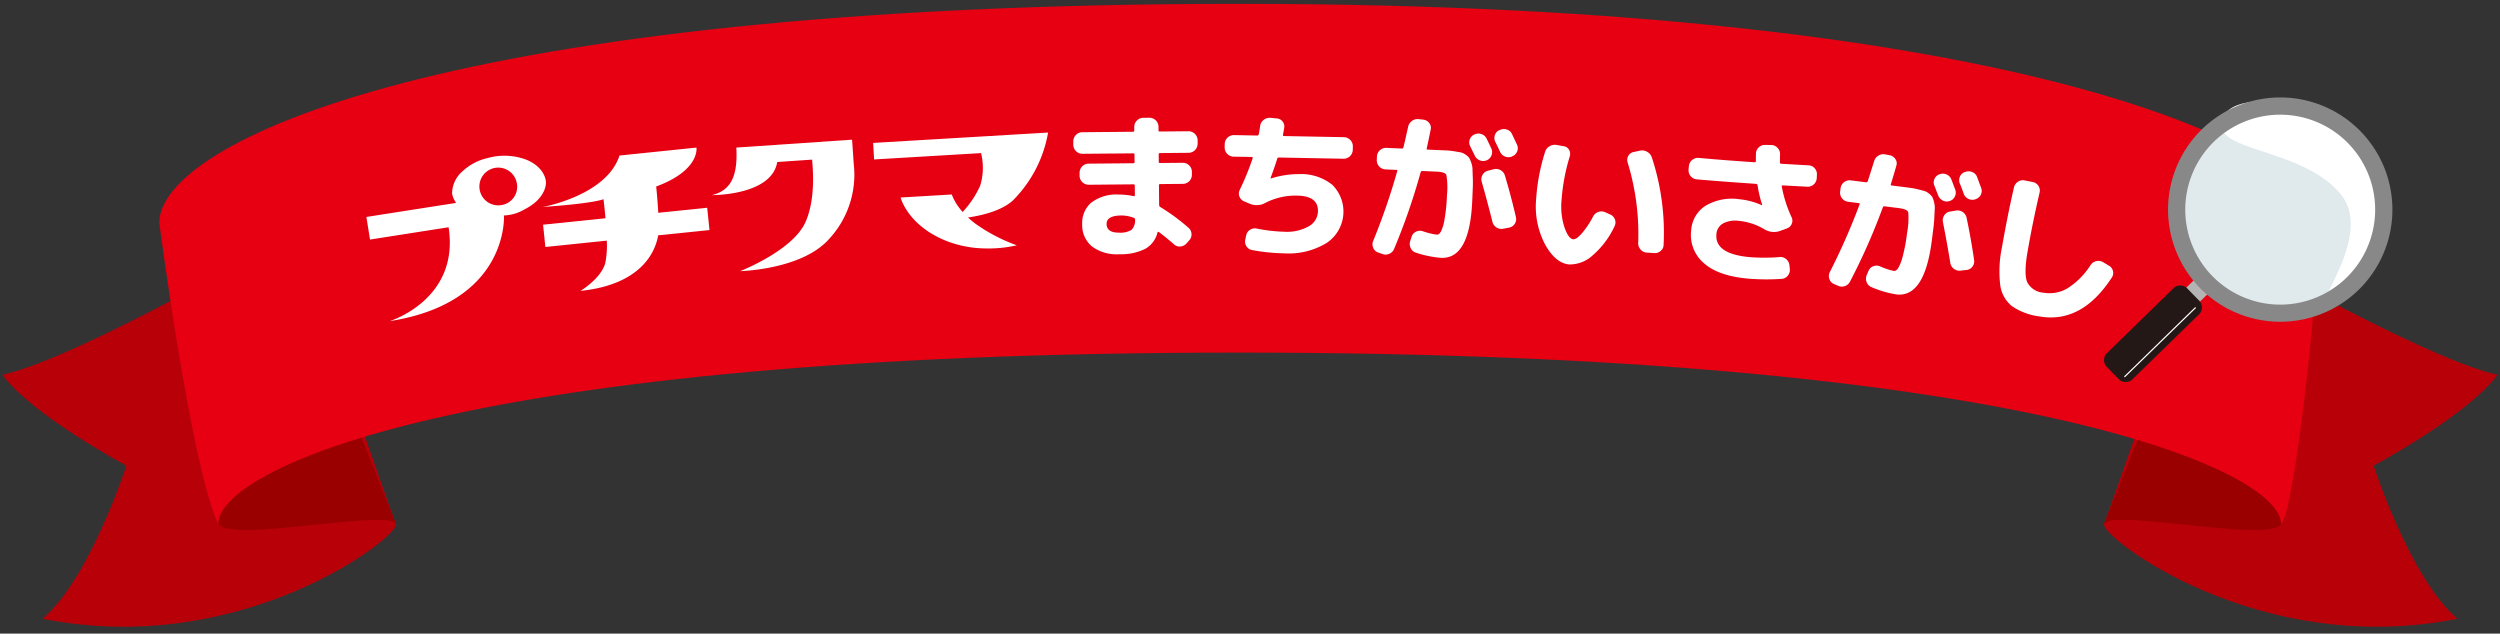
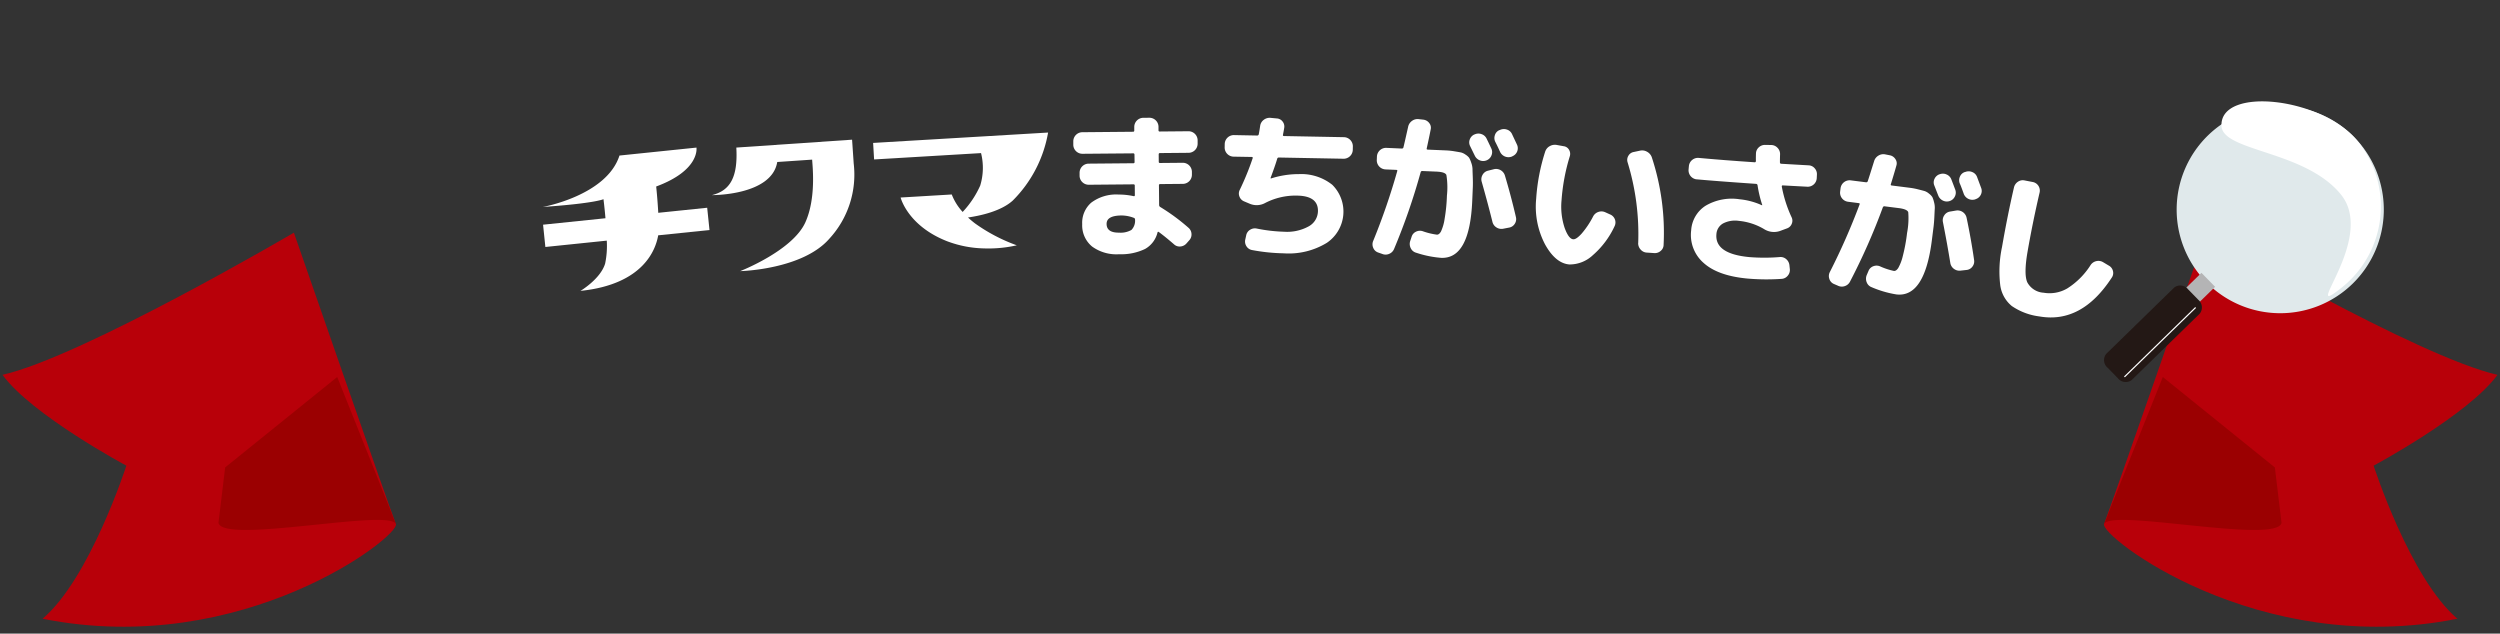
<svg xmlns="http://www.w3.org/2000/svg" width="363" height="92" viewBox="0 0 363 92">
  <rect x="0" y="0" width="363" height="92" fill="#333333" stroke="none" />
  <defs>
    <clipPath id="clip-path">
      <rect id="長方形_34270" data-name="長方形 34270" width="363" height="92" transform="translate(-0.365 0.014)" fill="#fff" stroke="#707070" stroke-width="1" />
    </clipPath>
    <clipPath id="clip-path-2">
      <rect id="長方形_34269" data-name="長方形 34269" width="362.27" height="90.443" fill="none" />
    </clipPath>
  </defs>
  <g id="マスクグループ_387" data-name="マスクグループ 387" transform="translate(0.365 -0.014)" clip-path="url(#clip-path)">
    <g id="グループ_129343" data-name="グループ 129343" transform="translate(0 0.571)">
      <g id="グループ_129342" data-name="グループ 129342" clip-path="url(#clip-path-2)">
        <path id="パス_104915" data-name="パス 104915" d="M0,78.792C4.23,84.613,17.982,91.98,17.982,91.98s-5.289,16.406-12.164,22.227c29.085,5.821,52.014-12.077,51.3-13.763S42.307,58.151,42.307,58.151,11.633,76.144,0,78.792" transform="translate(0 -24.923)" fill="#b80009" />
        <path id="パス_104916" data-name="パス 104916" d="M54.88,116c.683,3.148,24.811-2.124,25.756.166s-8.514-21.346-8.514-21.346L55.851,107.95Z" transform="translate(-23.524 -40.637)" fill="#9b0001" />
        <path id="パス_104917" data-name="パス 104917" d="M591.184,78.792C586.952,84.613,573.2,91.98,573.2,91.98s5.289,16.406,12.164,22.227c-29.086,5.821-52.013-12.077-51.306-13.763s14.818-42.292,14.818-42.292,30.673,17.993,42.307,20.641" transform="translate(-228.914 -24.923)" fill="#b80009" />
        <path id="パス_104918" data-name="パス 104918" d="M559.8,116c-.683,3.148-24.809-2.124-25.754.166s8.514-21.346,8.514-21.346l16.272,13.135Z" transform="translate(-228.886 -40.637)" fill="#9b0001" />
-         <path id="パス_104919" data-name="パス 104919" d="M39.84,31.806C39.84,20.14,81.648,0,196.6,0S353.367,21.7,353.367,31.806s-3.481,41.732-5.442,43.723c0-7.778-37.729-24.888-151.322-24.888S48.387,67.751,48.387,75.529c-3.961-8.5-8.547-43.723-8.547-43.723" transform="translate(-17.077)" fill="#e60012" />
        <path id="パス_104920" data-name="パス 104920" d="M180.315,42.566c2.627-.656,3.772-2.6,3.525-6.9l16.808-1.145.235,3.454a13.742,13.742,0,0,1-3.543,10.932c-3.929,4.5-12.942,4.7-12.942,4.7s7.61-2.957,9.47-7.091c1.551-3.447,1.058-7.954.981-9.1l-5.067.345c-.8,4.884-9.466,4.809-9.466,4.809" transform="translate(-77.291 -14.796)" fill="#fff" />
        <path id="パス_104921" data-name="パス 104921" d="M232.127,48.544c-5.862-2.239-6.886-6.4-6.886-6.4l7.426-.442a8,8,0,0,0,1.583,2.536,13.8,13.8,0,0,0,2.548-3.826,8.818,8.818,0,0,0,.122-4.718l-15.529.923-.142-2.4,25.406-1.507a18.386,18.386,0,0,1-5.122,9.868c-1.681,1.538-4.637,2.195-6.505,2.466a12.682,12.682,0,0,0,1,.845,24.64,24.64,0,0,0,6.083,3.194,18.627,18.627,0,0,1-4.747.45,16.027,16.027,0,0,1-5.234-.991" transform="translate(-94.837 -14.021)" fill="#fff" />
-         <path id="パス_104922" data-name="パス 104922" d="M115.448,46.377c2.032-1.01,2.977-2.473,3.094-3.707.08-.849-.541-2.544-2.775-3.467a8.941,8.941,0,0,0-5.668-.271,7.828,7.828,0,0,0-3.682,1.935,4.3,4.3,0,0,0-1.5,3.258,3.637,3.637,0,0,0,.582,1.322l-13.026,2.04L93,50.769l11.408-1.788c1.646,10.51-8.549,13.632-8.549,13.632,17.38-2.722,16.59-15.344,16.59-15.344a6.323,6.323,0,0,0,3-.891m-3.292-.63a2.739,2.739,0,1,1,2.149-3.222c.007.037.015.074.02.111a2.682,2.682,0,0,1-2.169,3.111Z" transform="translate(-39.639 -16.542)" fill="#fff" />
        <path id="パス_104923" data-name="パス 104923" d="M154.058,46l7.107-.734L161.5,48.5l-7.453.77c-.011.079-.024.155-.037.222-.35,1.682-1.94,6.885-11.249,7.847,0,0,2.91-1.718,3.586-3.967a12.488,12.488,0,0,0,.239-3.331l-8.917.921-.334-3.236,9.061-.936c-.134-1.567-.289-2.767-.289-2.767s-1.21.6-8.82,1.129c0,0,9.275-1.648,11.142-7.467l11.179-1.155s.556,3.28-5.847,5.649c0,0,.2,1.9.3,3.819" transform="translate(-58.847 -15.658)" fill="#fff" />
        <path id="パス_104924" data-name="パス 104924" d="M273.431,34.181a1.328,1.328,0,0,1-1.315-1.291l0-.526a1.327,1.327,0,0,1,1.29-1.315l7.382-.067a.162.162,0,0,0,.181-.185l0-.526a1.328,1.328,0,0,1,1.291-1.315l.914-.008a1.327,1.327,0,0,1,1.315,1.291l0,.526a.161.161,0,0,0,.185.181l4.182-.038a1.327,1.327,0,0,1,1.314,1.291l0,.525a1.326,1.326,0,0,1-1.29,1.315l-4.182.038c-.122,0-.182.07-.181.207l.009,1.051a.162.162,0,0,0,.185.182l3.313-.03a1.326,1.326,0,0,1,1.315,1.291l0,.457a1.327,1.327,0,0,1-1.291,1.314l-3.313.03a.162.162,0,0,0-.182.185l.027,2.857a.338.338,0,0,0,.185.3,28.845,28.845,0,0,1,4.073,3,1.24,1.24,0,0,1,.442.9,1.223,1.223,0,0,1-.335.929l-.406.461a1.3,1.3,0,0,1-.888.431,1.174,1.174,0,0,1-.918-.323q-1.335-1.154-2.21-1.786c-.092-.06-.152-.029-.182.093A3.755,3.755,0,0,1,282.539,48a8.01,8.01,0,0,1-3.764.766,6,6,0,0,1-3.929-1.119A3.976,3.976,0,0,1,273.41,44.4a3.877,3.877,0,0,1,1.308-3.12A6.006,6.006,0,0,1,278.7,40.1a10.117,10.117,0,0,1,2.173.231c.122.03.183-.025.182-.162l-.013-1.371a.162.162,0,0,0-.185-.181l-6.513.059a1.326,1.326,0,0,1-1.315-1.291l0-.457a1.328,1.328,0,0,1,1.291-1.315l6.513-.059a.161.161,0,0,0,.181-.185L281,34.318c0-.138-.062-.205-.185-.2Zm5.315,11.449a3.151,3.151,0,0,0,1.814-.393,1.927,1.927,0,0,0,.523-1.5.251.251,0,0,0-.162-.25,5.093,5.093,0,0,0-1.809-.35q-2.173.02-2.16,1.231.012,1.28,1.795,1.263" transform="translate(-116.639 -12.408)" fill="#fff" />
        <path id="パス_104925" data-name="パス 104925" d="M311.864,34.6a1.327,1.327,0,0,1-1.278-1.327l.01-.525a1.328,1.328,0,0,1,1.327-1.278l3.381.064a.217.217,0,0,0,.233-.179c.033-.151.071-.364.115-.638s.073-.471.091-.593a1.3,1.3,0,0,1,.508-.859,1.4,1.4,0,0,1,.977-.3l.912.086a1.129,1.129,0,0,1,.849.439,1.156,1.156,0,0,1,.245.93c-.018.122-.047.3-.09.524s-.073.387-.089.479c-.033.121.019.183.157.186l8.706.164A1.327,1.327,0,0,1,329.2,33.1l-.01.526a1.328,1.328,0,0,1-1.327,1.278l-9.391-.177a.23.23,0,0,0-.255.178q-.292,1-.967,2.793v.046h.023a.064.064,0,0,0,.045.023,13.239,13.239,0,0,1,4.058-.632,7.228,7.228,0,0,1,4.839,1.554,5.475,5.475,0,0,1-.787,8.421,10.609,10.609,0,0,1-6.28,1.527,27.341,27.341,0,0,1-4.586-.475,1.2,1.2,0,0,1-.812-.553,1.257,1.257,0,0,1-.164-1l.125-.57a1.2,1.2,0,0,1,.552-.812,1.3,1.3,0,0,1,.975-.188,22.96,22.96,0,0,0,3.969.463,6.493,6.493,0,0,0,3.58-.778,2.569,2.569,0,0,0,1.345-2.215q.041-2.193-3-2.251a9.6,9.6,0,0,0-4.637,1.055,2.574,2.574,0,0,1-2.288.117l-.794-.335a1.206,1.206,0,0,1-.683-.71,1.165,1.165,0,0,1,.053-.97,39.1,39.1,0,0,0,1.869-4.583c.033-.121-.011-.183-.134-.186Z" transform="translate(-133.131 -12.412)" fill="#fff" />
        <path id="パス_104926" data-name="パス 104926" d="M348.956,48.654a1.169,1.169,0,0,1-.7-.682,1.253,1.253,0,0,1,0-1,95.214,95.214,0,0,0,3.494-10.146q.052-.158-.153-.167l-1.576-.066a1.328,1.328,0,0,1-1.246-1.357l.022-.525a1.326,1.326,0,0,1,1.357-1.246l2.26.1a.224.224,0,0,0,.237-.2q.081-.293.673-2.945a1.389,1.389,0,0,1,.563-.869,1.352,1.352,0,0,1,.994-.255l.66.074a1.233,1.233,0,0,1,.849.493,1.073,1.073,0,0,1,.213.925q-.177.931-.574,2.743c-.036.121.015.184.151.19l1.234.052,1.484.063a9.911,9.911,0,0,1,1.162.13q.658.108.942.165a1.95,1.95,0,0,1,.673.326,2.024,2.024,0,0,1,.507.445,3.6,3.6,0,0,1,.3.7,2.948,2.948,0,0,1,.191.889q.006.366.039,1.214t.005,1.51q-.028.663-.081,1.919-.359,8.472-4.514,8.3a15.2,15.2,0,0,1-3.652-.749,1.214,1.214,0,0,1-.762-.65A1.377,1.377,0,0,1,353.624,47l.21-.632a1.182,1.182,0,0,1,.626-.728,1.292,1.292,0,0,1,.987-.073,9.917,9.917,0,0,0,2.06.5c.213.009.41-.146.592-.467a6.657,6.657,0,0,0,.522-1.808,24.434,24.434,0,0,0,.338-3.383,11.314,11.314,0,0,0-.078-3.011q-.189-.431-1.444-.485l-2.032-.086a.23.23,0,0,0-.259.172,91.412,91.412,0,0,1-3.857,11.138,1.3,1.3,0,0,1-.705.714,1.281,1.281,0,0,1-1.019.014Zm13.372-15.447a1.171,1.171,0,0,1-.051-.963,1.254,1.254,0,0,1,.671-.726h.023a1.283,1.283,0,0,1,1.008-.049,1.256,1.256,0,0,1,.749.672q.232.468.694,1.448a1.23,1.23,0,0,1,0,.984,1.256,1.256,0,0,1-.693.7,1.287,1.287,0,0,1-1.007,0,1.343,1.343,0,0,1-.725-.694q-.105-.21-.674-1.378m3.426,3.37a1.346,1.346,0,0,1,1.631.915q.9,3.013,1.6,6.039a1.233,1.233,0,0,1-.178.976,1.183,1.183,0,0,1-.8.538l-.876.169a1.335,1.335,0,0,1-.976-.19,1.312,1.312,0,0,1-.583-.814q-.645-2.612-1.561-5.831a1.265,1.265,0,0,1,.122-.979,1.215,1.215,0,0,1,.769-.608Zm.93-2.523q-.1-.232-.335-.723t-.358-.725a1.253,1.253,0,0,1-.061-.986,1.139,1.139,0,0,1,.66-.727l.069-.02a1.321,1.321,0,0,1,1.009-.06,1.214,1.214,0,0,1,.75.661q.693,1.471.714,1.518a1.247,1.247,0,0,1-.643,1.688l-.07.043a1.343,1.343,0,0,1-1.733-.668" transform="translate(-149.231 -12.552)" fill="#fff" />
        <path id="パス_104927" data-name="パス 104927" d="M394.589,53.2q-2.03-.135-3.574-2.918a11.8,11.8,0,0,1-1.288-6.637,28.254,28.254,0,0,1,1.3-6.809,1.4,1.4,0,0,1,.661-.815,1.507,1.507,0,0,1,1.054-.171l1,.181a1.022,1.022,0,0,1,.756.519,1.141,1.141,0,0,1,.11.935,28.672,28.672,0,0,0-1.2,6.4,9.849,9.849,0,0,0,.435,3.957q.589,1.654,1.273,1.7.433.029,1.211-.824a12.851,12.851,0,0,0,1.665-2.489,1.335,1.335,0,0,1,.766-.659,1.32,1.32,0,0,1,.993.043l.712.322a1.249,1.249,0,0,1,.642,1.715,12.55,12.55,0,0,1-3.153,4.2,4.9,4.9,0,0,1-3.353,1.346m9.942-3.119A35.485,35.485,0,0,0,403,38.368a1.145,1.145,0,0,1,.109-.943,1.1,1.1,0,0,1,.77-.556l.906-.192a1.414,1.414,0,0,1,1.032.149,1.474,1.474,0,0,1,.692.791,35.048,35.048,0,0,1,1.719,12.735,1.142,1.142,0,0,1-.424.877,1.268,1.268,0,0,1-.938.316l-1.094-.073a1.251,1.251,0,0,1-.887-.449,1.333,1.333,0,0,1-.35-.939" transform="translate(-167.038 -15.354)" fill="#fff" />
        <path id="パス_104928" data-name="パス 104928" d="M429.653,40.852a1.328,1.328,0,0,1-1.178-1.417l.048-.523a1.328,1.328,0,0,1,1.417-1.178q3.573.329,8.135.635.159.015.179-.19-.017-.322.009-1.1a1.231,1.231,0,0,1,.414-.881,1.3,1.3,0,0,1,.915-.351l.917.016a1.268,1.268,0,0,1,.891.415,1.288,1.288,0,0,1,.363.917q-.026.778-.018,1.192c-.011.122.059.189.21.2q3.9.222,3.95.226a1.208,1.208,0,0,1,.879.425,1.262,1.262,0,0,1,.329.926l-.026.525a1.309,1.309,0,0,1-1.353,1.23l-3.563-.191q-.182-.016-.155.193a18.561,18.561,0,0,0,1.426,4.447,1.126,1.126,0,0,1,.017.931,1.143,1.143,0,0,1-.669.662l-1.046.386a2.675,2.675,0,0,1-2.315-.282,8.783,8.783,0,0,0-3.632-1.185,3.784,3.784,0,0,0-2.331.382,1.915,1.915,0,0,0-.946,1.543q-.264,2.868,4.81,3.335a27.465,27.465,0,0,0,4.385-.009,1.233,1.233,0,0,1,.936.3,1.335,1.335,0,0,1,.469.881l.062.58a1.264,1.264,0,0,1-.306.947,1.237,1.237,0,0,1-.88.459,32.062,32.062,0,0,1-4.954-.043q-4.323-.4-6.388-2.277a5.386,5.386,0,0,1-1.8-4.722,4.565,4.565,0,0,1,2.072-3.562,7.5,7.5,0,0,1,4.954-.955,10.182,10.182,0,0,1,3.248.873l.047-.018,0-.023a17.289,17.289,0,0,1-.679-2.84.235.235,0,0,0-.231-.228q-5.794-.4-8.615-.657" transform="translate(-183.661 -15.364)" fill="#fff" />
        <path id="パス_104929" data-name="パス 104929" d="M464.845,57.045a1.164,1.164,0,0,1-.644-.738,1.252,1.252,0,0,1,.079-.992,95.388,95.388,0,0,0,4.321-9.822q.065-.153-.139-.179l-1.564-.2a1.328,1.328,0,0,1-1.13-1.455l.066-.522a1.328,1.328,0,0,1,1.455-1.13l2.245.283a.224.224,0,0,0,.252-.176q.105-.286.915-2.88a1.39,1.39,0,0,1,.632-.819,1.356,1.356,0,0,1,1.012-.172l.651.128a1.23,1.23,0,0,1,.805.562,1.07,1.07,0,0,1,.135.938q-.253.913-.8,2.687c-.046.118,0,.185.136.2l1.224.154,1.474.186a9.882,9.882,0,0,1,1.146.225q.648.163.926.243a1.937,1.937,0,0,1,.643.381,2.024,2.024,0,0,1,.47.485,3.642,3.642,0,0,1,.243.722,2.948,2.948,0,0,1,.117.9c-.016.244-.035.649-.061,1.213s-.065,1.067-.12,1.506-.135,1.074-.24,1.9q-1.057,8.414-5.184,7.895a15.188,15.188,0,0,1-3.577-1.049,1.212,1.212,0,0,1-.705-.711,1.372,1.372,0,0,1,0-1.036l.262-.613a1.181,1.181,0,0,1,.683-.674,1.29,1.29,0,0,1,.989.009,9.981,9.981,0,0,0,2.012.667q.317.04.629-.416a6.682,6.682,0,0,0,.67-1.759,24.371,24.371,0,0,0,.617-3.343,11.313,11.313,0,0,0,.171-3.008q-.151-.445-1.4-.6l-2.018-.254a.231.231,0,0,0-.273.15,91.162,91.162,0,0,1-4.765,10.781,1.292,1.292,0,0,1-.762.653,1.277,1.277,0,0,1-1.016-.07Zm14.6-14.288a1.173,1.173,0,0,1,.029-.964,1.255,1.255,0,0,1,.729-.669l.023,0a1.282,1.282,0,0,1,1.008.035,1.255,1.255,0,0,1,.691.732q.193.485.571,1.5a1.226,1.226,0,0,1-.077.981,1.256,1.256,0,0,1-.748.643,1.282,1.282,0,0,1-1-.08,1.344,1.344,0,0,1-.666-.752q-.089-.219-.558-1.429m3.136,3.642a1.346,1.346,0,0,1,1.55,1.047q.649,3.077,1.092,6.149a1.236,1.236,0,0,1-.259.958,1.18,1.18,0,0,1-.842.47l-.888.1a1.336,1.336,0,0,1-.956-.27,1.312,1.312,0,0,1-.514-.859q-.426-2.657-1.073-5.94a1.264,1.264,0,0,1,.2-.965,1.211,1.211,0,0,1,.816-.542Zm1.135-2.437c-.057-.161-.148-.41-.274-.749s-.226-.589-.3-.751a1.254,1.254,0,0,1,.021-.988,1.139,1.139,0,0,1,.718-.67l.071-.014a1.324,1.324,0,0,1,1.011.023,1.217,1.217,0,0,1,.693.721q.569,1.523.586,1.571a1.2,1.2,0,0,1-.043.985,1.216,1.216,0,0,1-.738.645l-.074.037a1.345,1.345,0,0,1-1.672-.809" transform="translate(-198.948 -16.379)" fill="#fff" />
        <path id="パス_104930" data-name="パス 104930" d="M513.286,64.6a9.071,9.071,0,0,1-4.017-1.511,4.711,4.711,0,0,1-1.683-3.065,16.959,16.959,0,0,1,.259-5.488q.794-4.571,1.741-8.675a1.367,1.367,0,0,1,.584-.826,1.24,1.24,0,0,1,.982-.177l1.19.23a1.27,1.27,0,0,1,.966,1.513q-1.016,4.371-1.749,8.582-.567,3.265-.044,4.458a2.882,2.882,0,0,0,2.37,1.515,5.087,5.087,0,0,0,3.45-.63,10.953,10.953,0,0,0,3.372-3.38,1.342,1.342,0,0,1,.831-.575,1.323,1.323,0,0,1,.983.149l.819.49a1.215,1.215,0,0,1,.616.791,1.166,1.166,0,0,1-.182.978q-4.364,6.688-10.489,5.622" transform="translate(-217.52 -19.211)" fill="#fff" />
        <path id="パス_104931" data-name="パス 104931" d="M558.837,51.592a13.65,13.65,0,1,1,19.3.239,13.667,13.667,0,0,1-19.3-.239" transform="translate(-237.882 -12.179)" fill="#d3ebf3" />
        <path id="パス_104932" data-name="パス 104932" d="M558.735,51.589a13.72,13.72,0,1,1,19.4.241,13.736,13.736,0,0,1-19.4-.241m19.542-19.065a13.581,13.581,0,1,0-.238,19.206,13.6,13.6,0,0,0,.238-19.206" transform="translate(-237.83 -12.127)" fill="#009844" />
        <path id="パス_104933" data-name="パス 104933" d="M578.062,51.78a15.039,15.039,0,1,1,.263-21.267,15.037,15.037,0,0,1-.263,21.267" transform="translate(-236.836 -11.133)" fill="#e0e9eb" />
        <path id="パス_104934" data-name="パス 104934" d="M581.407,51.791c-6.486,5.188,5.071-6.944-.117-13.43s-17.242-6.255-17.385-10.029c-.216-5.753,14.664-4.167,19.852,2.32a15.04,15.04,0,0,1-2.351,21.138" transform="translate(-241.713 -10.624)" fill="#fff" />
        <rect id="長方形_34267" data-name="長方形 34267" width="5.302" height="2.837" transform="translate(315.491 42.762) rotate(-44.29)" fill="#b4b4b5" />
        <path id="パス_104935" data-name="パス 104935" d="M538.069,85.3a1.449,1.449,0,0,1-2-.265l-1.485-1.523a1.449,1.449,0,0,1-.216-2.008l9.892-9.65a1.449,1.449,0,0,1,2,.266l1.485,1.522a1.449,1.449,0,0,1,.215,2.008Z" transform="translate(-228.918 -30.671)" fill="#231815" />
        <rect id="長方形_34268" data-name="長方形 34268" width="14.437" height="0.175" transform="matrix(0.716, -0.698, 0.698, 0.716, 308.042, 54.106)" fill="#fff" />
-         <path id="パス_104936" data-name="パス 104936" d="M554.971,51.456A16.288,16.288,0,1,1,578,51.742a16.307,16.307,0,0,1-23.031-.285m21.528-21a13.789,13.789,0,1,0-.241,19.5,13.8,13.8,0,0,0,.241-19.5" transform="translate(-235.904 -10.201)" fill="#888" />
      </g>
    </g>
  </g>
</svg>